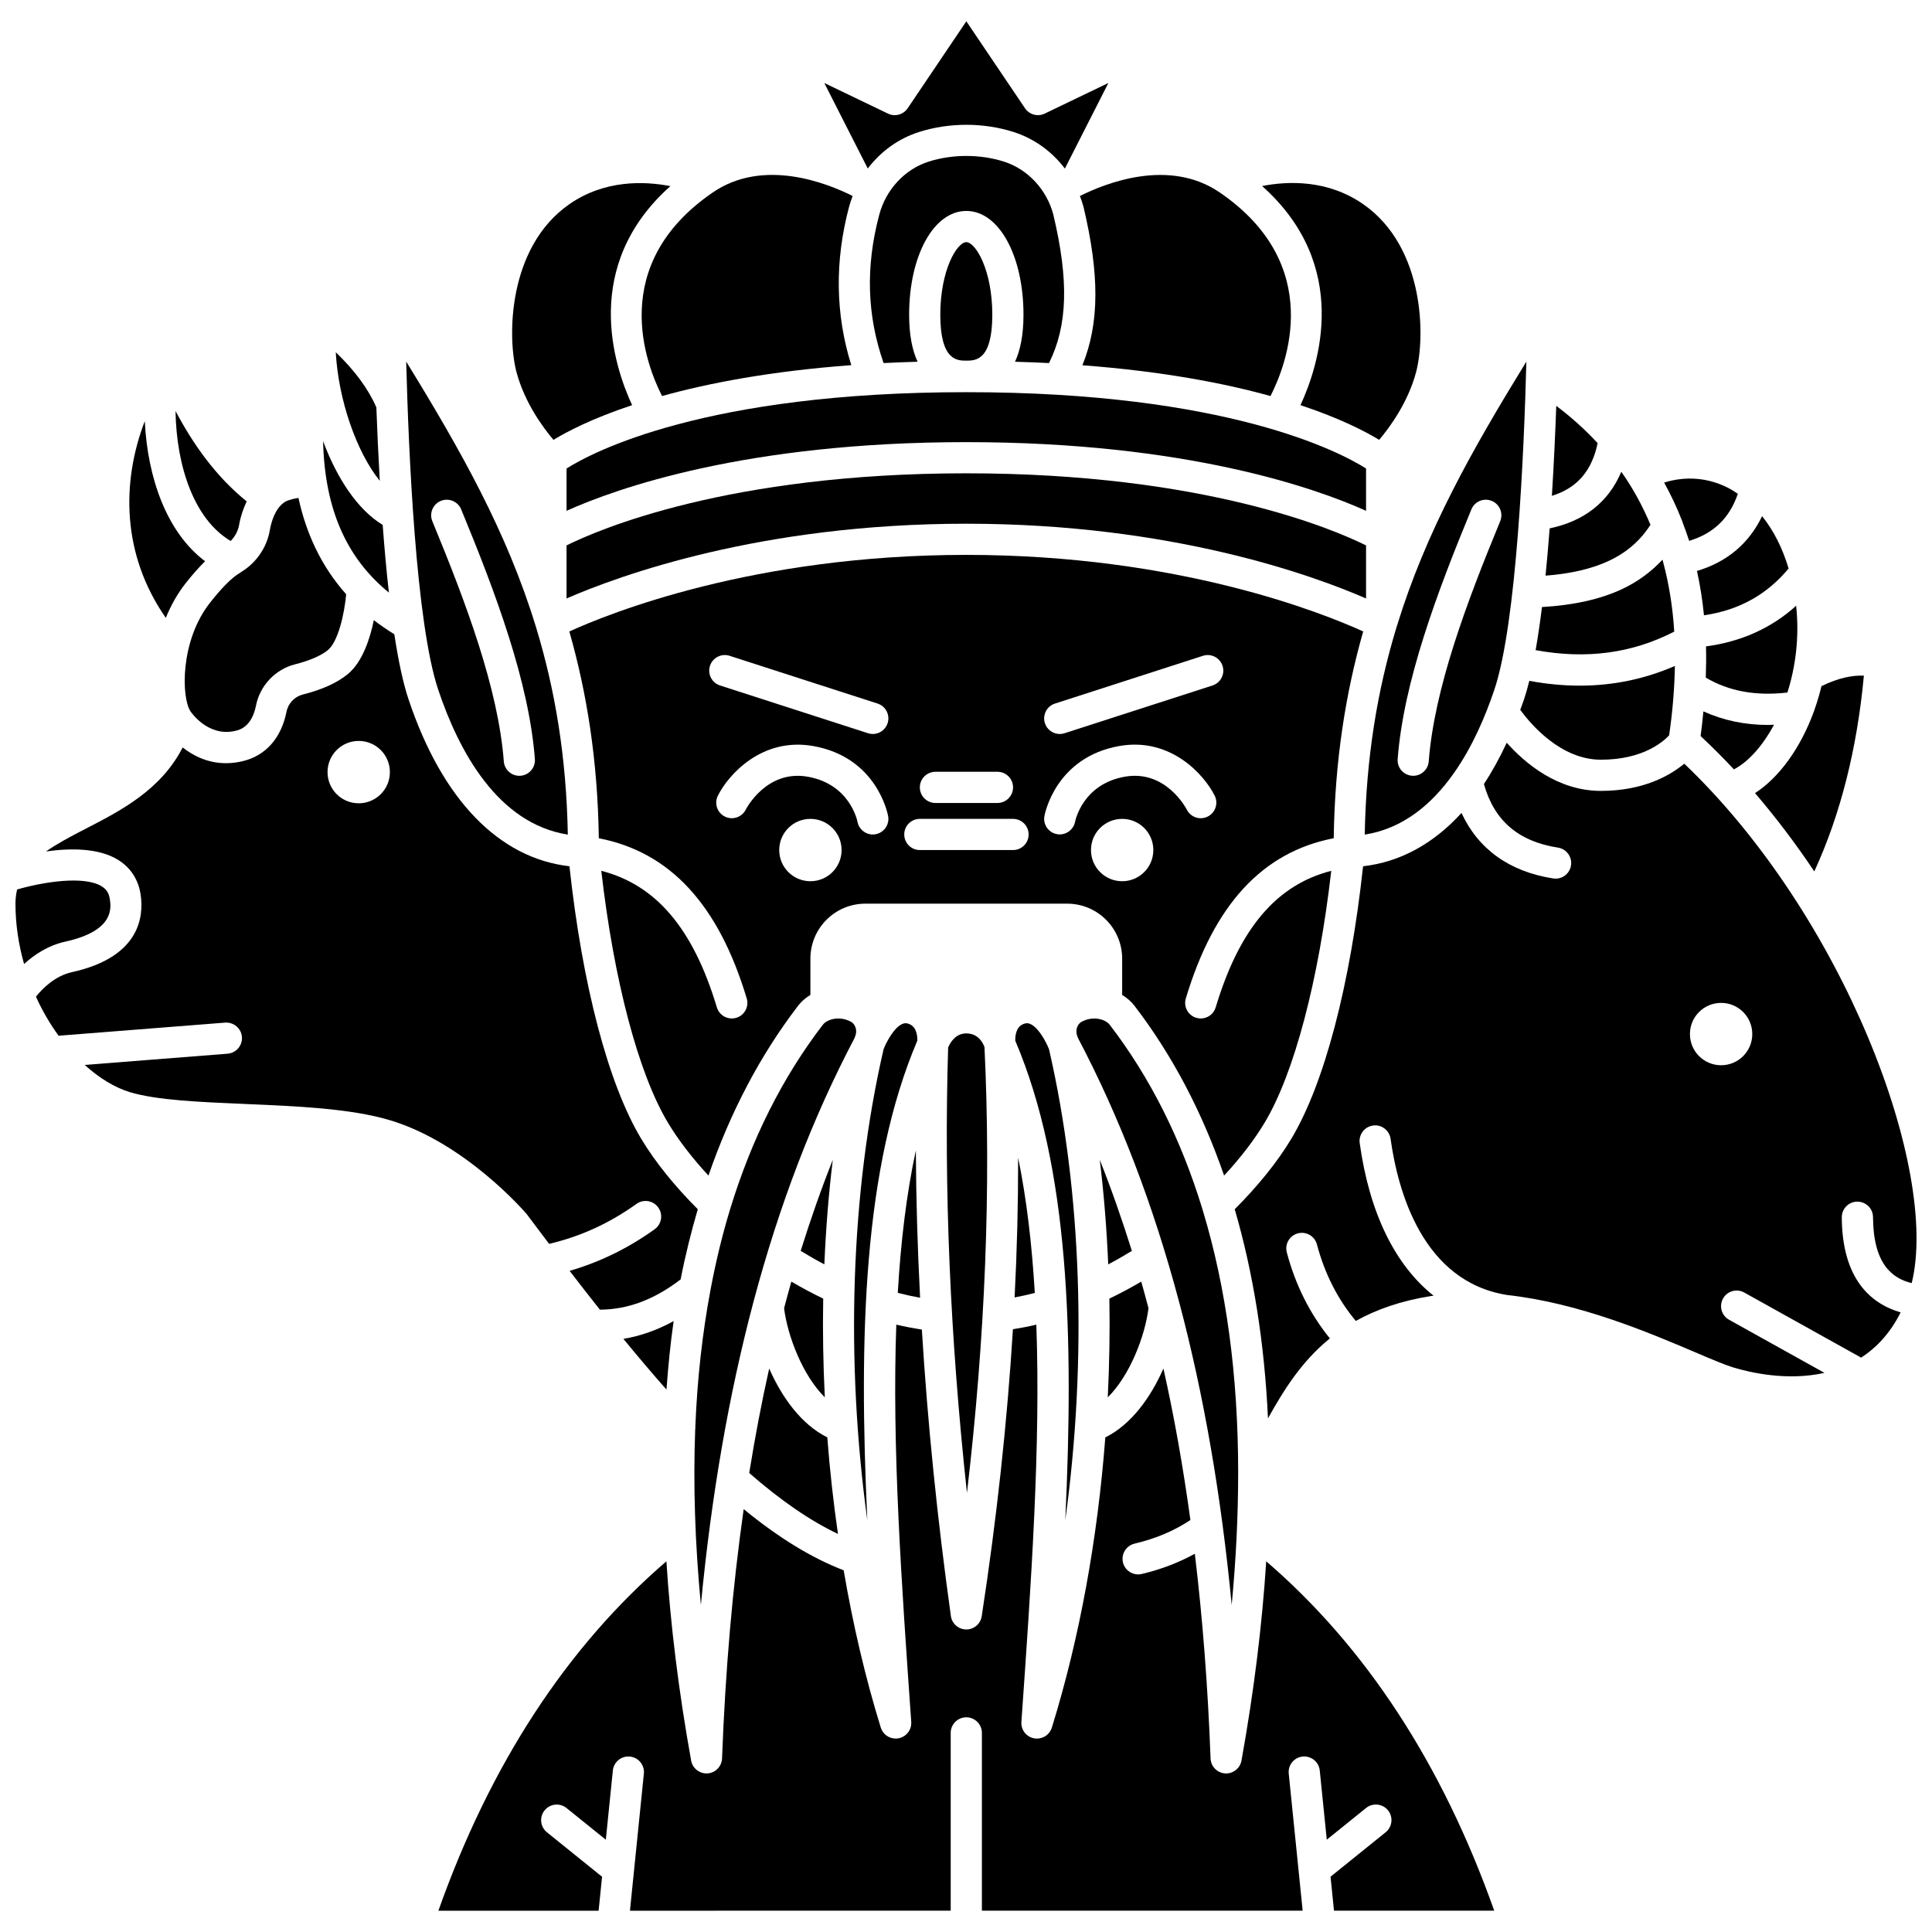
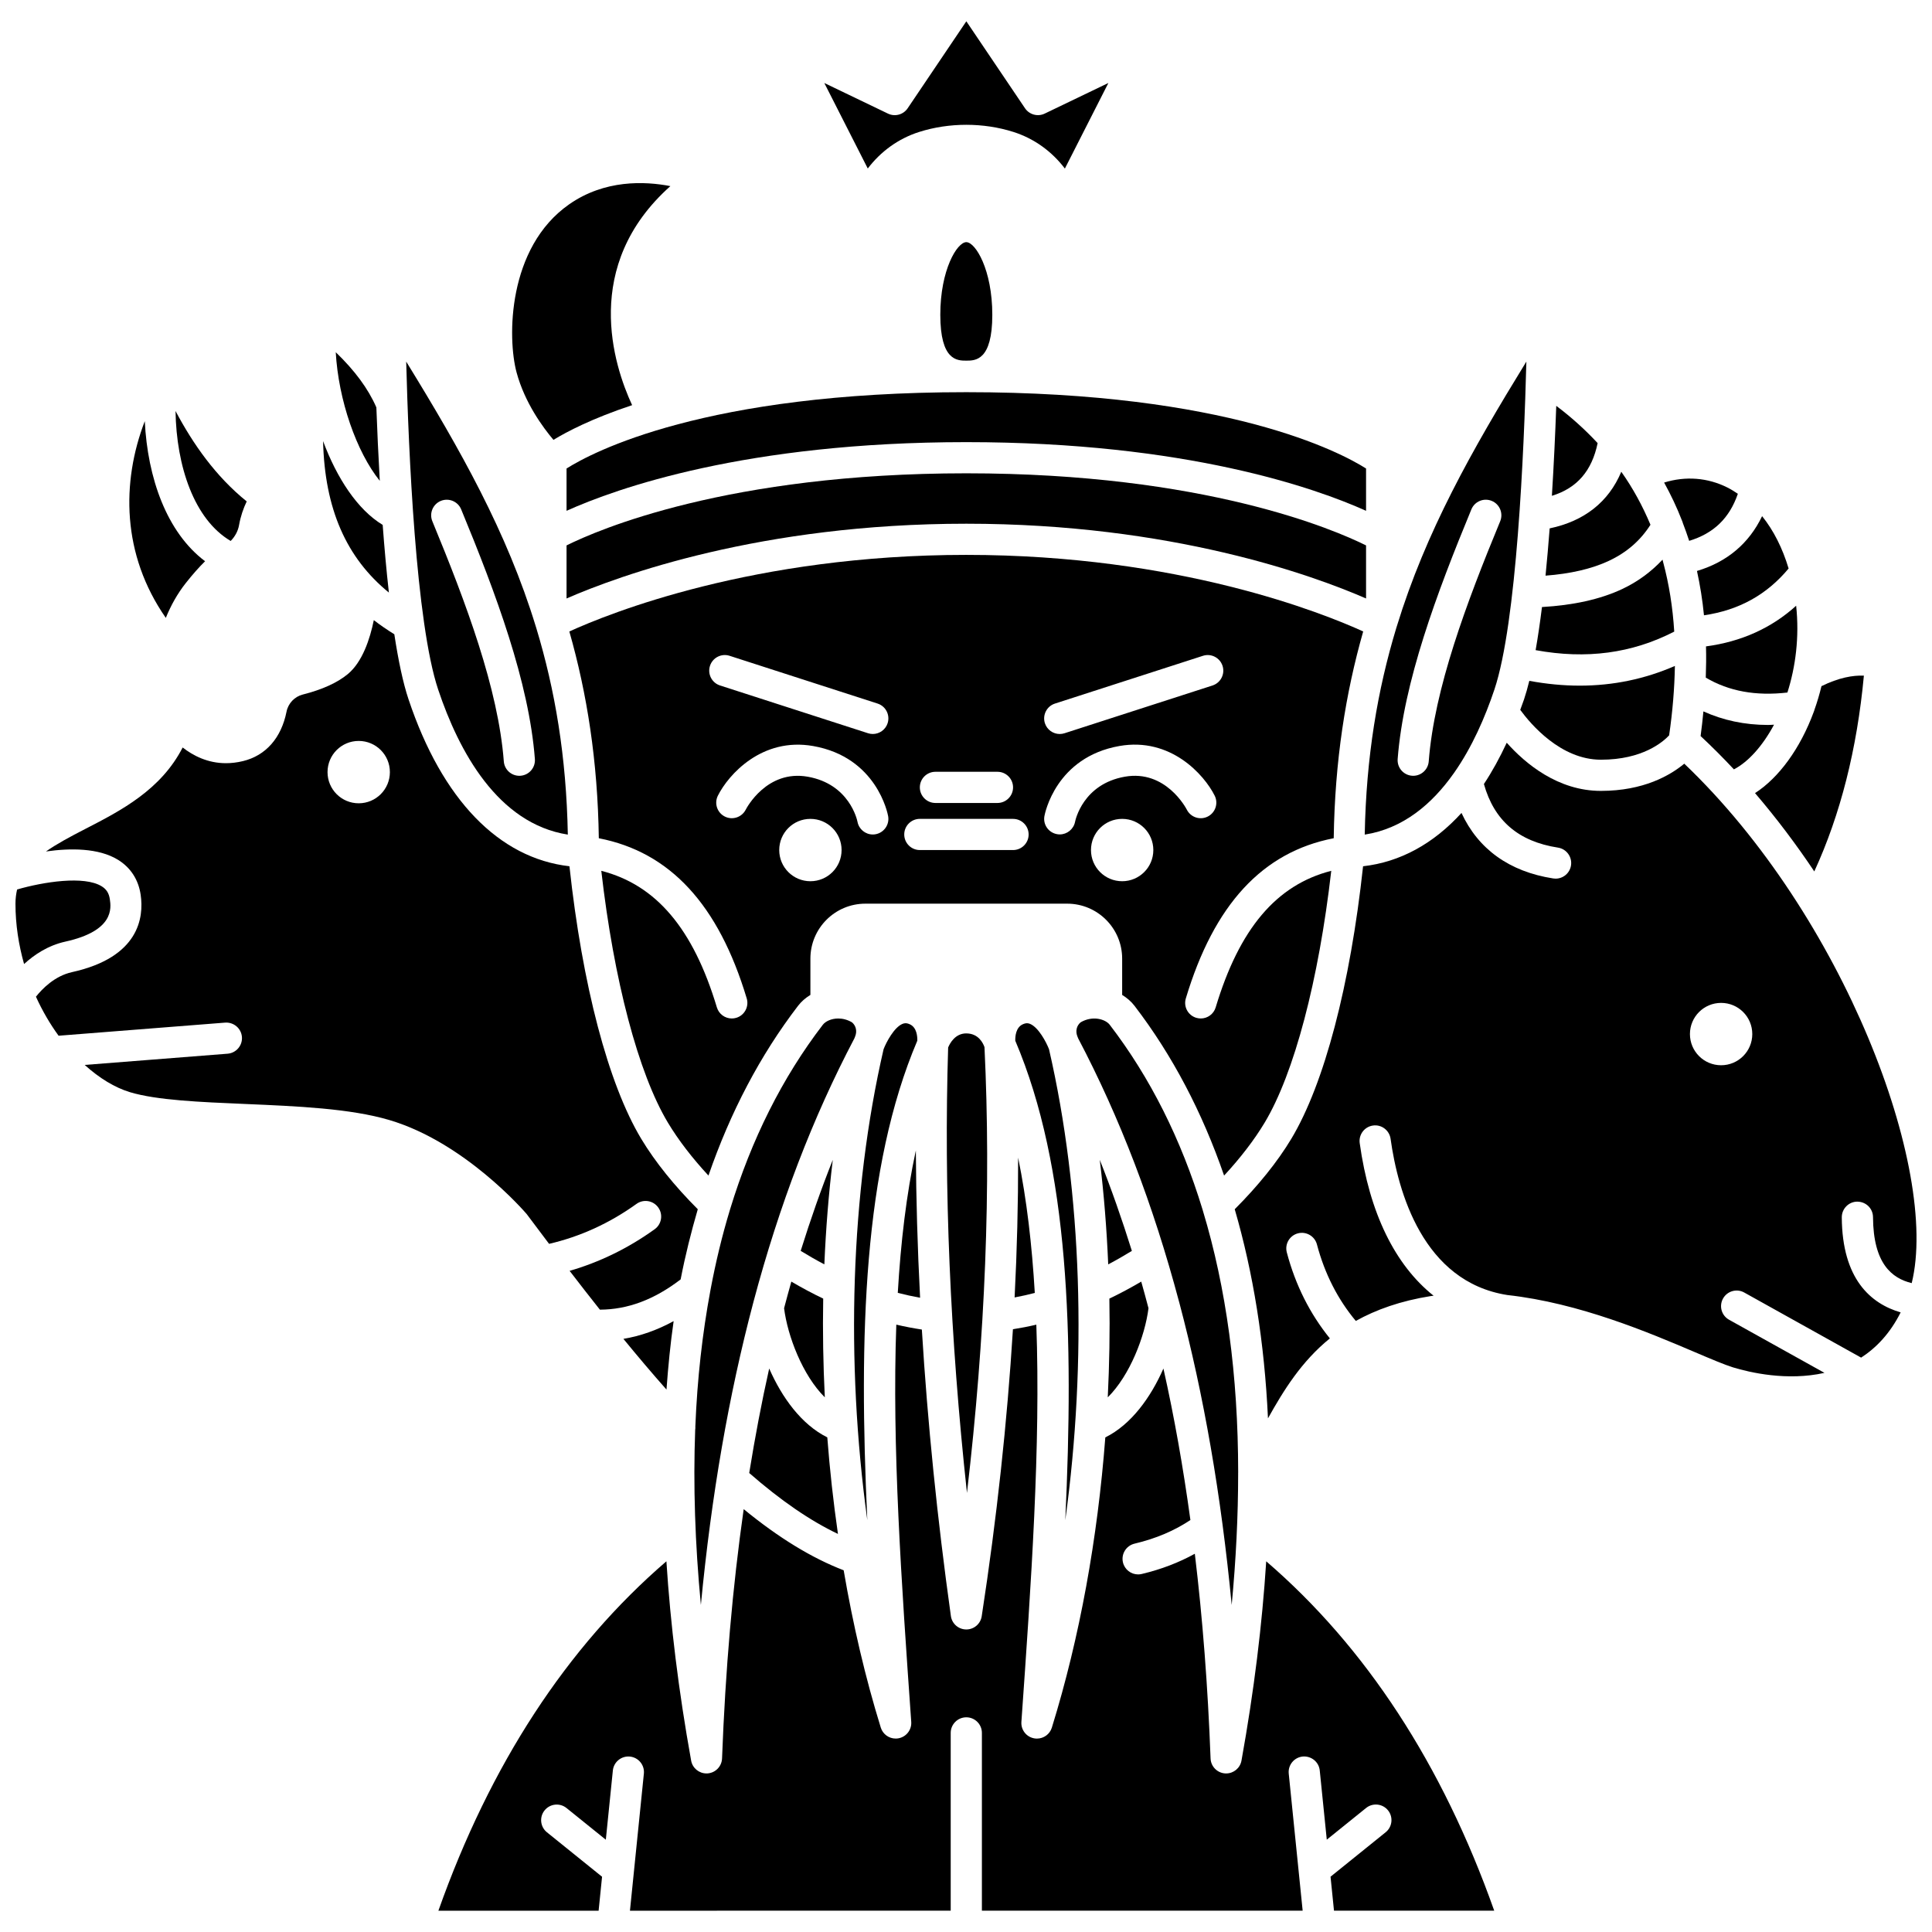
<svg xmlns="http://www.w3.org/2000/svg" width="800px" height="800px" version="1.1" viewBox="144 144 512 512">
  <defs>
    <clipPath id="b">
      <path d="m471 340h180.9v180h-180.9z" />
    </clipPath>
    <clipPath id="a">
      <path d="m148.09 377h25.906v23h-25.906z" />
    </clipPath>
  </defs>
  <path d="m456.54 489.25c6.469 24.383 11.086 50.984 13.871 80.074 1.145-12.047 1.707-23.602 1.711-34.68 0.012-0.152-0.02-0.301 0.008-0.453-0.023-25.773-3.164-48.895-9.352-69.332-0.055-0.129-0.07-0.258-0.113-0.383-5.66-18.551-13.836-34.891-24.574-48.898-1.129-1.469-4.492-2.523-7.699-0.66-1.086 0.875-1.41 2.344-0.902 3.66 0.113 0.273 0.191 0.457 0.246 0.621 11.016 20.934 19.891 44.105 26.715 69.738 0.043 0.094 0.062 0.199 0.09 0.312z" />
  <path d="m418.23 486.64c-0.742-12.668-2.133-24.691-4.414-35.855 0.016 12.125-0.293 24.48-0.934 37.051 1.781-0.328 3.562-0.738 5.348-1.195z" />
  <path d="m422 422.06c-0.738-1.914-2.781-5.758-4.984-6.703-0.461-0.199-1.016-0.328-1.93 0.074-1.93 0.844-2.062 3.328-2.023 4.383 14.285 33.562 15.543 78.094 13.25 127.05 5.781-42.141 4.469-86.734-4.312-124.8z" />
  <path d="m435.45 451.37c1.105 9.062 1.84 18.328 2.238 27.703 2.109-1.102 4.195-2.305 6.269-3.574-2.602-8.316-5.422-16.375-8.508-24.129z" />
  <path d="m446.44 483.64c-2.793 1.641-5.602 3.148-8.445 4.504 0.16 8.684 0 17.426-0.426 26.164 5.894-5.836 9.867-16.242 10.793-23.617-0.629-2.367-1.258-4.734-1.922-7.051z" />
  <path d="m364.7 451.37c-3.09 7.75-5.906 15.809-8.508 24.125 2.078 1.273 4.16 2.469 6.269 3.574 0.402-9.371 1.133-18.637 2.238-27.699z" />
  <path d="m342.55 534.36c8.34 7.277 16.102 12.621 23.516 16.148-1.219-8.453-2.168-17-2.824-25.59-6.883-3.41-12.051-10.621-15.398-18.25-2.004 8.926-3.754 18.168-5.293 27.691z" />
  <path d="m497.45 366.14c0.297-20.504 3.137-38.422 7.812-54.797-10.543-4.805-48.871-20.293-105.19-20.293s-94.648 15.484-105.19 20.297c4.676 16.379 7.516 34.289 7.812 54.797 18.875 3.656 31.723 17.574 39.195 42.438 0.656 2.184-0.582 4.492-2.762 5.148-0.398 0.121-0.797 0.176-1.195 0.176-1.777 0-3.418-1.156-3.953-2.941-6.266-20.84-16.082-32.465-30.629-36.188 3.32 29 9.82 53.68 17.648 66.73 2.75 4.582 6.414 9.355 10.75 14.031 5.816-16.82 13.691-31.875 23.75-44.996 0.859-1.125 1.98-2.094 3.266-2.879v-9.613c0-8.047 6.523-14.57 14.57-14.57h53.48c8.047 0 14.57 6.523 14.57 14.57v9.617c1.285 0.785 2.41 1.754 3.266 2.875 10.059 13.125 17.934 28.172 23.75 44.996 4.332-4.676 8-9.453 10.75-14.031 7.828-13.051 14.324-37.73 17.648-66.73-14.551 3.723-24.363 15.348-30.629 36.188-0.535 1.789-2.176 2.941-3.953 2.941-0.391 0-0.793-0.059-1.195-0.176-2.184-0.656-3.426-2.957-2.762-5.148 7.469-24.867 20.312-38.785 39.184-42.441zm-105.55-17.609h16.438c2.281 0 4.133 1.852 4.133 4.133s-1.852 4.133-4.133 4.133h-16.438c-2.281 0-4.133-1.852-4.133-4.133s1.852-4.133 4.133-4.133zm-33.133 29.004c-4.566 0-8.262-3.695-8.262-8.262s3.695-8.262 8.262-8.262c4.566 0 8.262 3.695 8.262 8.262s-3.699 8.262-8.262 8.262zm17.266-12.453c-0.246 0.047-0.496 0.066-0.734 0.066-1.953 0-3.684-1.387-4.055-3.371-0.09-0.465-2.129-9.992-13.191-11.941-10.824-1.91-16.207 8.305-16.43 8.742-1.035 2.019-3.519 2.84-5.547 1.809-2.027-1.027-2.848-3.492-1.828-5.523 2.801-5.594 11.68-15.539 25.238-13.16 16.883 2.969 19.77 17.949 19.883 18.586 0.398 2.238-1.094 4.387-3.336 4.793zm3.199-29.43c-0.566 1.746-2.184 2.863-3.934 2.863-0.422 0-0.848-0.066-1.27-0.203l-39.211-12.656c-2.172-0.699-3.363-3.027-2.664-5.199 0.699-2.168 3.019-3.363 5.199-2.664l39.211 12.656c2.176 0.699 3.367 3.031 2.668 5.203zm33.234 33.621h-24.699c-2.281 0-4.133-1.852-4.133-4.133s1.852-4.133 4.133-4.133l24.699 0.004c2.281 0 4.133 1.852 4.133 4.133 0 2.277-1.852 4.129-4.133 4.129zm11.113-38.82 39.211-12.656c2.172-0.703 4.5 0.496 5.199 2.664 0.699 2.168-0.492 4.5-2.664 5.199l-39.211 12.656c-0.422 0.137-0.852 0.203-1.27 0.203-1.742 0-3.367-1.117-3.934-2.863-0.695-2.176 0.5-4.508 2.668-5.203zm17.805 47.082c-4.566 0-8.262-3.695-8.262-8.262s3.695-8.262 8.262-8.262c4.566 0 8.262 3.695 8.262 8.262s-3.699 8.262-8.262 8.262zm0.715-27.703c-11.105 1.953-13.113 11.539-13.191 11.945-0.387 1.969-2.117 3.352-4.055 3.352-0.254 0-0.508-0.023-0.766-0.074-2.231-0.422-3.707-2.539-3.305-4.773 0.117-0.637 3.004-15.613 19.883-18.586 13.539-2.379 22.438 7.566 25.238 13.16 1.023 2.039 0.195 4.523-1.844 5.543-2.043 1.023-4.523 0.195-5.543-1.844-0.215-0.414-5.617-10.629-16.418-8.723z" />
  <path d="m400.08 417.86c-2.961 0-4.359 2.637-4.812 3.738-1.16 37.223 0.516 76.801 4.988 118.05 4.863-41.48 6.422-81.105 4.644-118.14-0.344-1-1.555-3.641-4.82-3.641z" />
  <path d="m351.79 490.69c0.926 7.375 4.902 17.785 10.793 23.617-0.43-8.742-0.586-17.484-0.426-26.164-2.84-1.355-5.652-2.863-8.445-4.504-0.664 2.32-1.293 4.688-1.922 7.051z" />
  <path d="m385.07 415.43c-0.914-0.406-1.465-0.273-1.93-0.078-2.207 0.945-4.246 4.793-4.984 6.703-8.781 38.066-10.102 82.668-4.309 124.8-2.293-48.965-1.039-93.488 13.25-127.06 0.027-1.016-0.09-3.523-2.027-4.367z" />
  <path d="m567.39 261.43c-3.273-3.519-6.902-6.82-10.965-9.875-0.262 7.277-0.637 15.465-1.16 23.84 6.668-2.043 10.59-6.59 12.125-13.965z" />
  <path d="m596.05 323.58c6.137 3.613 13.25 4.91 21.633 3.949 2.16-6.785 3.203-14.684 2.316-23.004-6.527 5.91-14.52 9.523-23.891 10.777 0.074 2.699 0.043 5.469-0.059 8.277z" />
  <path d="m589.98 282.64c0.582 1.547 1.164 3.094 1.668 4.691 6.527-1.98 10.691-6.039 12.902-12.473-0.883-0.59-1.777-1.16-2.719-1.637-5.305-2.672-11.148-3.09-16.82-1.34 1.777 3.223 3.363 6.555 4.715 10.039 0.102 0.238 0.195 0.465 0.254 0.719z" />
  <path d="m595.57 307.06c9.289-1.355 16.66-5.461 22.43-12.402-1.613-5.379-3.984-10.098-7.027-13.871-3.438 7.184-9.258 12.141-17.258 14.523 0.828 3.793 1.461 7.703 1.855 11.75z" />
  <path d="m609.1 354.18c5.637 6.582 10.891 13.555 15.707 20.758 6.914-15.027 11.328-32.43 13.141-51.887-2.922-0.121-6.656 0.531-11.238 2.785-0.523 2.156-1.141 4.25-1.859 6.258-0.043 0.203-0.121 0.379-0.191 0.574-3.574 9.699-9.242 17.441-15.559 21.512z" />
  <path d="m612.58 336.12c-6.234 0-11.953-1.234-17.16-3.594-0.211 2.16-0.434 4.324-0.742 6.539 3.027 2.82 5.969 5.769 8.824 8.824 3.742-1.93 7.566-6.117 10.633-11.836-0.52 0.02-1.047 0.066-1.555 0.066z" />
  <path d="m587.69 311.38c-0.398-6.484-1.383-12.586-2.922-18.34-0.004-0.027-0.023-0.051-0.027-0.078 0-0.012 0.004-0.02 0-0.031-0.055-0.203-0.098-0.41-0.156-0.613-2.961 3.156-6.484 5.809-10.699 7.789-5.828 2.738-13.004 4.293-21.246 4.766-0.504 4.043-1.062 7.883-1.684 11.422 13.473 2.473 25.551 0.844 36.734-4.914z" />
  <path d="m370.65 418.59c0.52-1.32 0.199-2.797-0.891-3.676-1.223-0.711-2.473-1-3.613-1-1.84 0-3.391 0.75-4.09 1.66-10.742 14.008-18.91 30.344-24.574 48.898-0.039 0.133-0.059 0.262-0.113 0.383-2.008 6.625-3.676 13.551-5.035 20.742-0.012 0.148-0.055 0.285-0.078 0.43-2.113 11.32-3.469 23.297-3.984 36 0.02 0.305 0.008 0.594-0.039 0.902-0.547 14.574-0.051 30.039 1.508 46.395 2.789-29.09 7.406-55.691 13.875-80.078 0.027-0.105 0.047-0.215 0.082-0.316 6.824-25.637 15.703-48.809 26.723-69.754 0.055-0.156 0.129-0.328 0.23-0.586z" />
  <path d="m546.88 332.12c2.758 3.777 10.719 13.211 21.379 13.211 11.055 0 16.449-4.715 18.078-6.453 0.934-6.418 1.426-12.543 1.527-18.398-7.93 3.461-16.355 5.223-25.215 5.223-4.356 0-8.816-0.43-13.367-1.27-0.441 1.793-0.91 3.457-1.406 4.938-0.32 0.941-0.664 1.832-0.996 2.75z" />
  <path d="m514.02 310.46c-4.941 16.297-7.973 34.043-8.352 54.719 10.141-1.59 17.801-8.047 23.566-16.211 0.051-0.082 0.113-0.152 0.168-0.234 4.731-6.766 8.176-14.676 10.629-21.992 5.914-17.656 7.852-63.137 8.473-86.918-14.41 23.434-26.664 45.09-34.344 70.191-0.039 0.156-0.086 0.297-0.141 0.445zm19.914-31.48c0.871-2.106 3.285-3.102 5.394-2.238 2.109 0.871 3.109 3.289 2.238 5.394-8.965 21.688-17.465 44.406-18.938 63.641-0.164 2.168-1.98 3.816-4.113 3.816-0.102 0-0.211-0.004-0.316-0.012-2.277-0.172-3.977-2.156-3.805-4.434 1.562-20.387 10.316-43.848 19.539-66.168z" />
  <path d="m581.39 283.07c-2.086-4.981-4.637-9.68-7.731-14.047-3.359 7.992-9.793 13.082-18.984 15.004-0.32 4.231-0.688 8.434-1.094 12.527 6.57-0.5 12.242-1.789 16.797-3.93 4.809-2.258 8.387-5.438 11.012-9.555z" />
  <g clip-path="url(#b)">
    <path d="m636.21 462.45c2.316 0.016 4.144 1.82 4.156 4.106 0.078 12.34 5.016 16.207 10.258 17.488 7.41-30.141-18.094-97.453-60.273-137.66-3.734 3.102-10.797 7.211-22.102 7.211-11.422 0-20.051-7.269-24.949-12.762-1.852 3.981-3.863 7.644-6.047 10.941 2.703 9.668 9.109 15.223 19.633 16.855 2.25 0.348 3.797 2.461 3.449 4.719-0.316 2.039-2.074 3.5-4.078 3.5-0.211 0-0.426-0.016-0.641-0.051-11.641-1.805-19.875-7.797-24.305-17.355-7.445 8.176-16.254 13.012-26.082 14.129-3.402 31.457-10.273 57.645-19.004 72.199-3.695 6.164-8.895 12.574-15.008 18.691 4.894 16.812 7.871 35.27 8.812 55.414 4.133-7.414 8.859-15.062 16.398-21.184-5.211-6.438-9.098-14.031-11.41-22.793-0.582-2.207 0.73-4.465 2.938-5.047 2.195-0.582 4.465 0.734 5.047 2.938 2.082 7.879 5.594 14.637 10.301 20.273 5.363-2.988 11.84-5.316 19.949-6.602 0.223-0.031 0.445-0.047 0.668-0.078-10.219-8.145-17.004-21.91-19.582-40.445-0.312-2.258 1.262-4.344 3.523-4.66 2.246-0.328 4.344 1.266 4.66 3.523 1.941 13.957 8.547 37.898 30.961 41.398 19.062 2.109 37.48 9.938 49.773 15.172 4.168 1.777 7.766 3.305 9.992 3.992 4.426 1.355 14.375 3.684 24.254 1.461l-25.281-14.078c-1.996-1.109-2.711-3.621-1.598-5.617 1.109-1.992 3.625-2.711 5.617-1.598l30.98 17.254c4.023-2.606 7.676-6.418 10.477-11.988-7.949-2.32-15.5-8.836-15.602-25.191-0.004-2.285 1.832-4.148 4.113-4.16zm-36.098-36.148c-4.566 0-8.262-3.695-8.262-8.262s3.695-8.262 8.262-8.262c4.566 0 8.262 3.695 8.262 8.262 0 4.562-3.699 8.262-8.262 8.262z" />
  </g>
  <path d="m322.52 494.11c-4.336 2.371-8.781 3.949-13.309 4.703 3.789 4.629 7.598 9.129 11.414 13.438 0.453-6.199 1.047-12.277 1.895-18.141z" />
  <path d="m283.57 465.73c1.961 2.629 3.945 5.262 5.941 7.902 8.121-1.879 15.918-5.379 23.164-10.586 1.852-1.336 4.434-0.914 5.766 0.945 1.332 1.852 0.91 4.434-0.945 5.766-7.082 5.09-14.648 8.746-22.543 11.031 2.656 3.457 5.332 6.891 8.023 10.285 7.379-0.027 14.418-2.66 21.402-8.023 1.242-6.426 2.797-12.594 4.543-18.594-6.117-6.113-11.309-12.527-15.008-18.691-8.734-14.555-15.598-40.742-19.004-72.199-18.691-2.129-33.742-17.66-42.629-44.191-1.492-4.445-2.734-10.438-3.781-17.289-1.93-1.195-3.75-2.438-5.434-3.746-1.027 5.031-3.031 11.117-6.918 14.32-2.762 2.281-6.773 4.098-11.918 5.402-2.164 0.551-3.852 2.324-4.293 4.527-1.391 6.988-5.5 11.645-11.551 13.113-1.582 0.379-3.086 0.551-4.5 0.551-4.879 0-8.719-2.012-11.48-4.16-5.75 11.207-16.262 16.68-25.734 21.547-4.117 2.113-7.633 4.008-10.492 6.008 6.418-0.91 13.941-0.965 19.094 2.207 3.352 2.066 5.426 5.277 6.008 9.293 0.859 5.957-0.363 16.535-18.191 20.473-4.617 1.02-7.926 4.453-9.566 6.516 1.707 3.758 3.738 7.231 6.004 10.34l44.141-3.473c2.273-0.152 4.262 1.52 4.445 3.793 0.176 2.277-1.52 4.262-3.793 4.445l-37.875 2.977c3.856 3.481 7.973 6.012 12.02 7.227 7.086 2.129 18.484 2.609 30.555 3.121 13.66 0.582 27.781 1.18 38.16 4.254 19.926 5.894 35.73 24.137 36.391 24.91zm-44.508-108.85c-4.566 0-8.262-3.695-8.262-8.262s3.695-8.262 8.262-8.262 8.262 3.695 8.262 8.262-3.699 8.262-8.262 8.262z" />
  <path d="m386.71 448.88c-2.519 11.691-4.004 24.363-4.789 37.742 1.98 0.508 3.945 0.941 5.914 1.289-0.688-13.234-1.059-26.246-1.125-39.031z" />
  <path d="m294.48 365.18c-0.379-20.676-3.406-38.422-8.352-54.723-0.051-0.145-0.102-0.285-0.137-0.438-7.68-25.098-19.938-46.758-34.344-70.191 0.621 23.781 2.559 69.262 8.473 86.918 5.441 16.262 15.75 35.508 34.359 38.434zm-33.66-88.438c2.106-0.859 4.523 0.133 5.394 2.238 9.223 22.32 17.977 45.781 19.535 66.168 0.172 2.277-1.527 4.258-3.805 4.434-0.105 0.008-0.215 0.012-0.316 0.012-2.141 0-3.949-1.648-4.113-3.816-1.469-19.234-9.973-41.953-18.938-63.641-0.871-2.109 0.133-4.523 2.242-5.394z" />
  <path d="m479.56 557.77c-1.074 16.699-3.215 34.273-6.555 52.812-0.355 1.98-2.082 3.398-4.062 3.398-0.098 0-0.195-0.004-0.293-0.008-2.102-0.148-3.758-1.859-3.836-3.965-0.715-19.039-2.106-37.098-4.172-54.246-4.199 2.312-8.828 4.117-14.078 5.363-0.32 0.074-0.641 0.113-0.953 0.113-1.871 0-3.566-1.281-4.016-3.18-0.523-2.223 0.852-4.445 3.07-4.973 5.738-1.359 10.578-3.445 14.805-6.262-1.918-13.992-4.285-27.383-7.152-40.145-3.352 7.629-8.516 14.84-15.398 18.25-2.031 26.664-6.762 53-14.168 76.91-0.543 1.754-2.16 2.906-3.945 2.906-0.254 0-0.508-0.02-0.766-0.07-2.066-0.387-3.508-2.254-3.359-4.352 2.617-37.121 5.121-73.102 3.957-105.27-2.074 0.488-4.137 0.883-6.199 1.211-1.527 24.629-4.269 50.023-8.273 76.059-0.309 2.016-2.043 3.504-4.082 3.504h-0.027c-2.051-0.012-3.781-1.527-4.062-3.559-3.625-25.918-6.18-51.27-7.695-75.922-2.25-0.344-4.504-0.77-6.769-1.301-1.164 32.172 1.34 68.152 3.957 105.27 0.148 2.094-1.297 3.961-3.359 4.352-0.258 0.051-0.512 0.07-0.766 0.07-1.781 0-3.398-1.152-3.945-2.906-4.106-13.266-7.371-27.289-9.836-41.688-8.48-3.266-17.219-8.605-26.496-16.203-2.938 20.613-4.852 42.59-5.734 66.066-0.082 2.106-1.734 3.816-3.836 3.965-0.098 0.004-0.195 0.008-0.293 0.008-1.984 0-3.707-1.422-4.062-3.398-3.344-18.543-5.481-36.117-6.555-52.82-26.41 22.73-46.691 53.836-60.426 92.598h42.461l0.914-9-14.609-11.781c-1.777-1.434-2.055-4.031-0.621-5.809 1.43-1.773 4.031-2.055 5.809-0.621l10.418 8.398 1.863-18.344c0.23-2.273 2.266-3.918 4.527-3.691 2.269 0.23 3.926 2.258 3.691 4.527l-3.688 36.32 85.004-0.012v-47.109c0-2.281 1.852-4.133 4.133-4.133s4.133 1.852 4.133 4.133v47.109h85.004l-3.688-36.32c-0.23-2.269 1.426-4.297 3.691-4.527 2.281-0.199 4.301 1.426 4.527 3.691l1.863 18.344 10.418-8.398c1.777-1.434 4.379-1.152 5.809 0.621 1.434 1.777 1.152 4.379-0.621 5.809l-14.609 11.781 0.914 9h42.461c-13.73-38.758-34.016-69.855-60.422-92.586z" />
  <g clip-path="url(#a)">
    <path d="m173.11 382.32c-0.227-1.602-0.895-2.66-2.16-3.438-4.656-2.879-15.43-1.18-22.418 0.84-0.266 1.16-0.434 2.394-0.434 3.758 0 5.559 0.852 10.934 2.281 15.996 2.664-2.438 6.297-4.91 10.938-5.938 13-2.867 12.125-8.938 11.793-11.219z" />
  </g>
  <path d="m243.74 251.97c-2.148-4.945-5.719-9.777-10.762-14.625 0.707 12.652 5.484 26.402 11.668 34.078-0.387-6.824-0.688-13.441-0.906-19.453z" />
  <path d="m247.06 301.04c-0.648-5.762-1.191-11.832-1.645-17.938-6.695-4.043-12.156-12.434-15.797-22.207 0.426 17.918 6.125 30.922 17.441 40.145z" />
  <path d="m205.13 287.36c1.133-1.137 1.941-2.598 2.223-4.199 0.414-2.356 1.137-4.41 2.027-6.281-8.219-6.637-14.191-15.152-18.863-23.961 0.223 14.629 4.938 28.742 14.613 34.441z" />
  <path d="m193.24 298.51c1.844-2.328 3.523-4.219 5.109-5.777-10.207-7.668-15.246-22.148-15.98-37.129-6.207 16.176-6.121 35.355 5.574 52.141 1.316-3.246 3.047-6.391 5.297-9.234z" />
-   <path d="m207.68 295.75c-0.039 0.02-0.066 0.055-0.105 0.078-2.019 1.148-4.664 3.777-7.856 7.812-8.078 10.211-7.629 25.215-5.273 28.812 0.004 0.004 0.004 0.012 0.004 0.016l0.012 0.012c0.172 0.266 4.715 6.965 11.988 5.184 1.055-0.258 4.262-1.031 5.394-6.695 1.059-5.309 5.125-9.598 10.359-10.922 3.891-0.988 6.898-2.293 8.695-3.773 2.691-2.223 4.356-9.48 4.844-14.785-6.754-7.586-10.652-16.352-12.648-25.535-2.297 0.363-3.316 0.867-3.691 1.121-2.43 1.641-3.469 4.988-3.91 7.512-0.797 4.539-3.613 8.582-7.535 10.969-0.098 0.066-0.18 0.141-0.277 0.195z" />
-   <path d="m488.64 251.37c10.594 3.519 17.27 7.016 20.848 9.199 2.812-3.328 7.586-9.812 9.762-17.844 2.488-9.176 2.434-33.137-13.918-44.566-9.469-6.621-20.039-6.191-26.863-4.856 23.656 21.066 15.074 47.488 10.172 58.066z" />
  <path d="m393.19 227.43c0 12.145 4.477 12.145 6.883 12.145 2.41 0 6.898 0 6.898-12.145 0-11.945-4.461-19.258-6.891-19.258s-6.891 7.312-6.891 19.258z" />
  <path d="m294.14 279.37c13.199-5.934 47.531-18.199 105.94-18.199s92.742 12.266 105.94 18.199v-11.211c-6.758-4.277-36.633-20.227-105.94-20.227-69.273 0-99.148 15.934-105.94 20.23z" />
-   <path d="m422 240.22c4.938-9.957 5.301-21.852 1.141-39.352-1.734-6.609-6.754-12.02-13.074-14.035-6.316-2.008-13.66-2.008-19.973 0-6.324 2.016-11.344 7.426-13.098 14.129-3.652 13.77-3.234 26.641 1.168 39.254 2.906-0.148 5.934-0.262 9.004-0.352-1.383-2.992-2.238-7.023-2.238-12.441 0-15.688 6.516-27.52 15.152-27.52s15.152 11.832 15.152 27.52c0 5.418-0.859 9.449-2.242 12.441 3.07 0.098 6.094 0.207 9.008 0.355z" />
-   <path d="m319.45 248.95c12.375-3.441 28.828-6.59 50.152-8.184-4.211-13.43-4.426-27.504-0.602-41.91 0.266-1 0.598-1.961 0.957-2.918-6.824-3.43-23.652-10.129-37.07-0.93-27.953 19.16-17.73 45.516-13.438 53.941z" />
  <path d="m506.02 288.54c-8.309-4.133-42.789-19.109-105.94-19.109-63.152 0-97.633 14.98-105.94 19.109v14.062c14.031-6.113 51.551-19.812 105.94-19.812s91.906 13.699 105.94 19.812z" />
  <path d="m290.67 260.57c3.574-2.184 10.254-5.68 20.848-9.199-4.902-10.57-13.488-36.984 10.141-58.047-6.84-1.324-17.434-1.742-26.836 4.832-16.352 11.43-16.398 35.395-13.918 44.57 2.176 8.027 6.949 14.508 9.766 17.844z" />
-   <path d="m431.15 198.87c4.262 17.934 4.207 30.836-0.305 41.926 21.18 1.602 37.539 4.738 49.852 8.16 4.297-8.418 14.523-34.777-13.438-53.941-13.422-9.195-30.246-2.5-37.07 0.93 0.359 0.953 0.699 1.922 0.961 2.926z" />
  <path d="m387.59 178.97c7.934-2.527 17.047-2.527 24.988 0 5.508 1.754 10.199 5.18 13.625 9.703l11.527-22.68-16.875 8.113c-1.84 0.887-4.066 0.285-5.215-1.414l-15.551-23.047-15.547 23.051c-1.148 1.703-3.371 2.301-5.215 1.414l-16.875-8.113 11.52 22.66c3.426-4.516 8.109-7.938 13.617-9.688z" />
</svg>